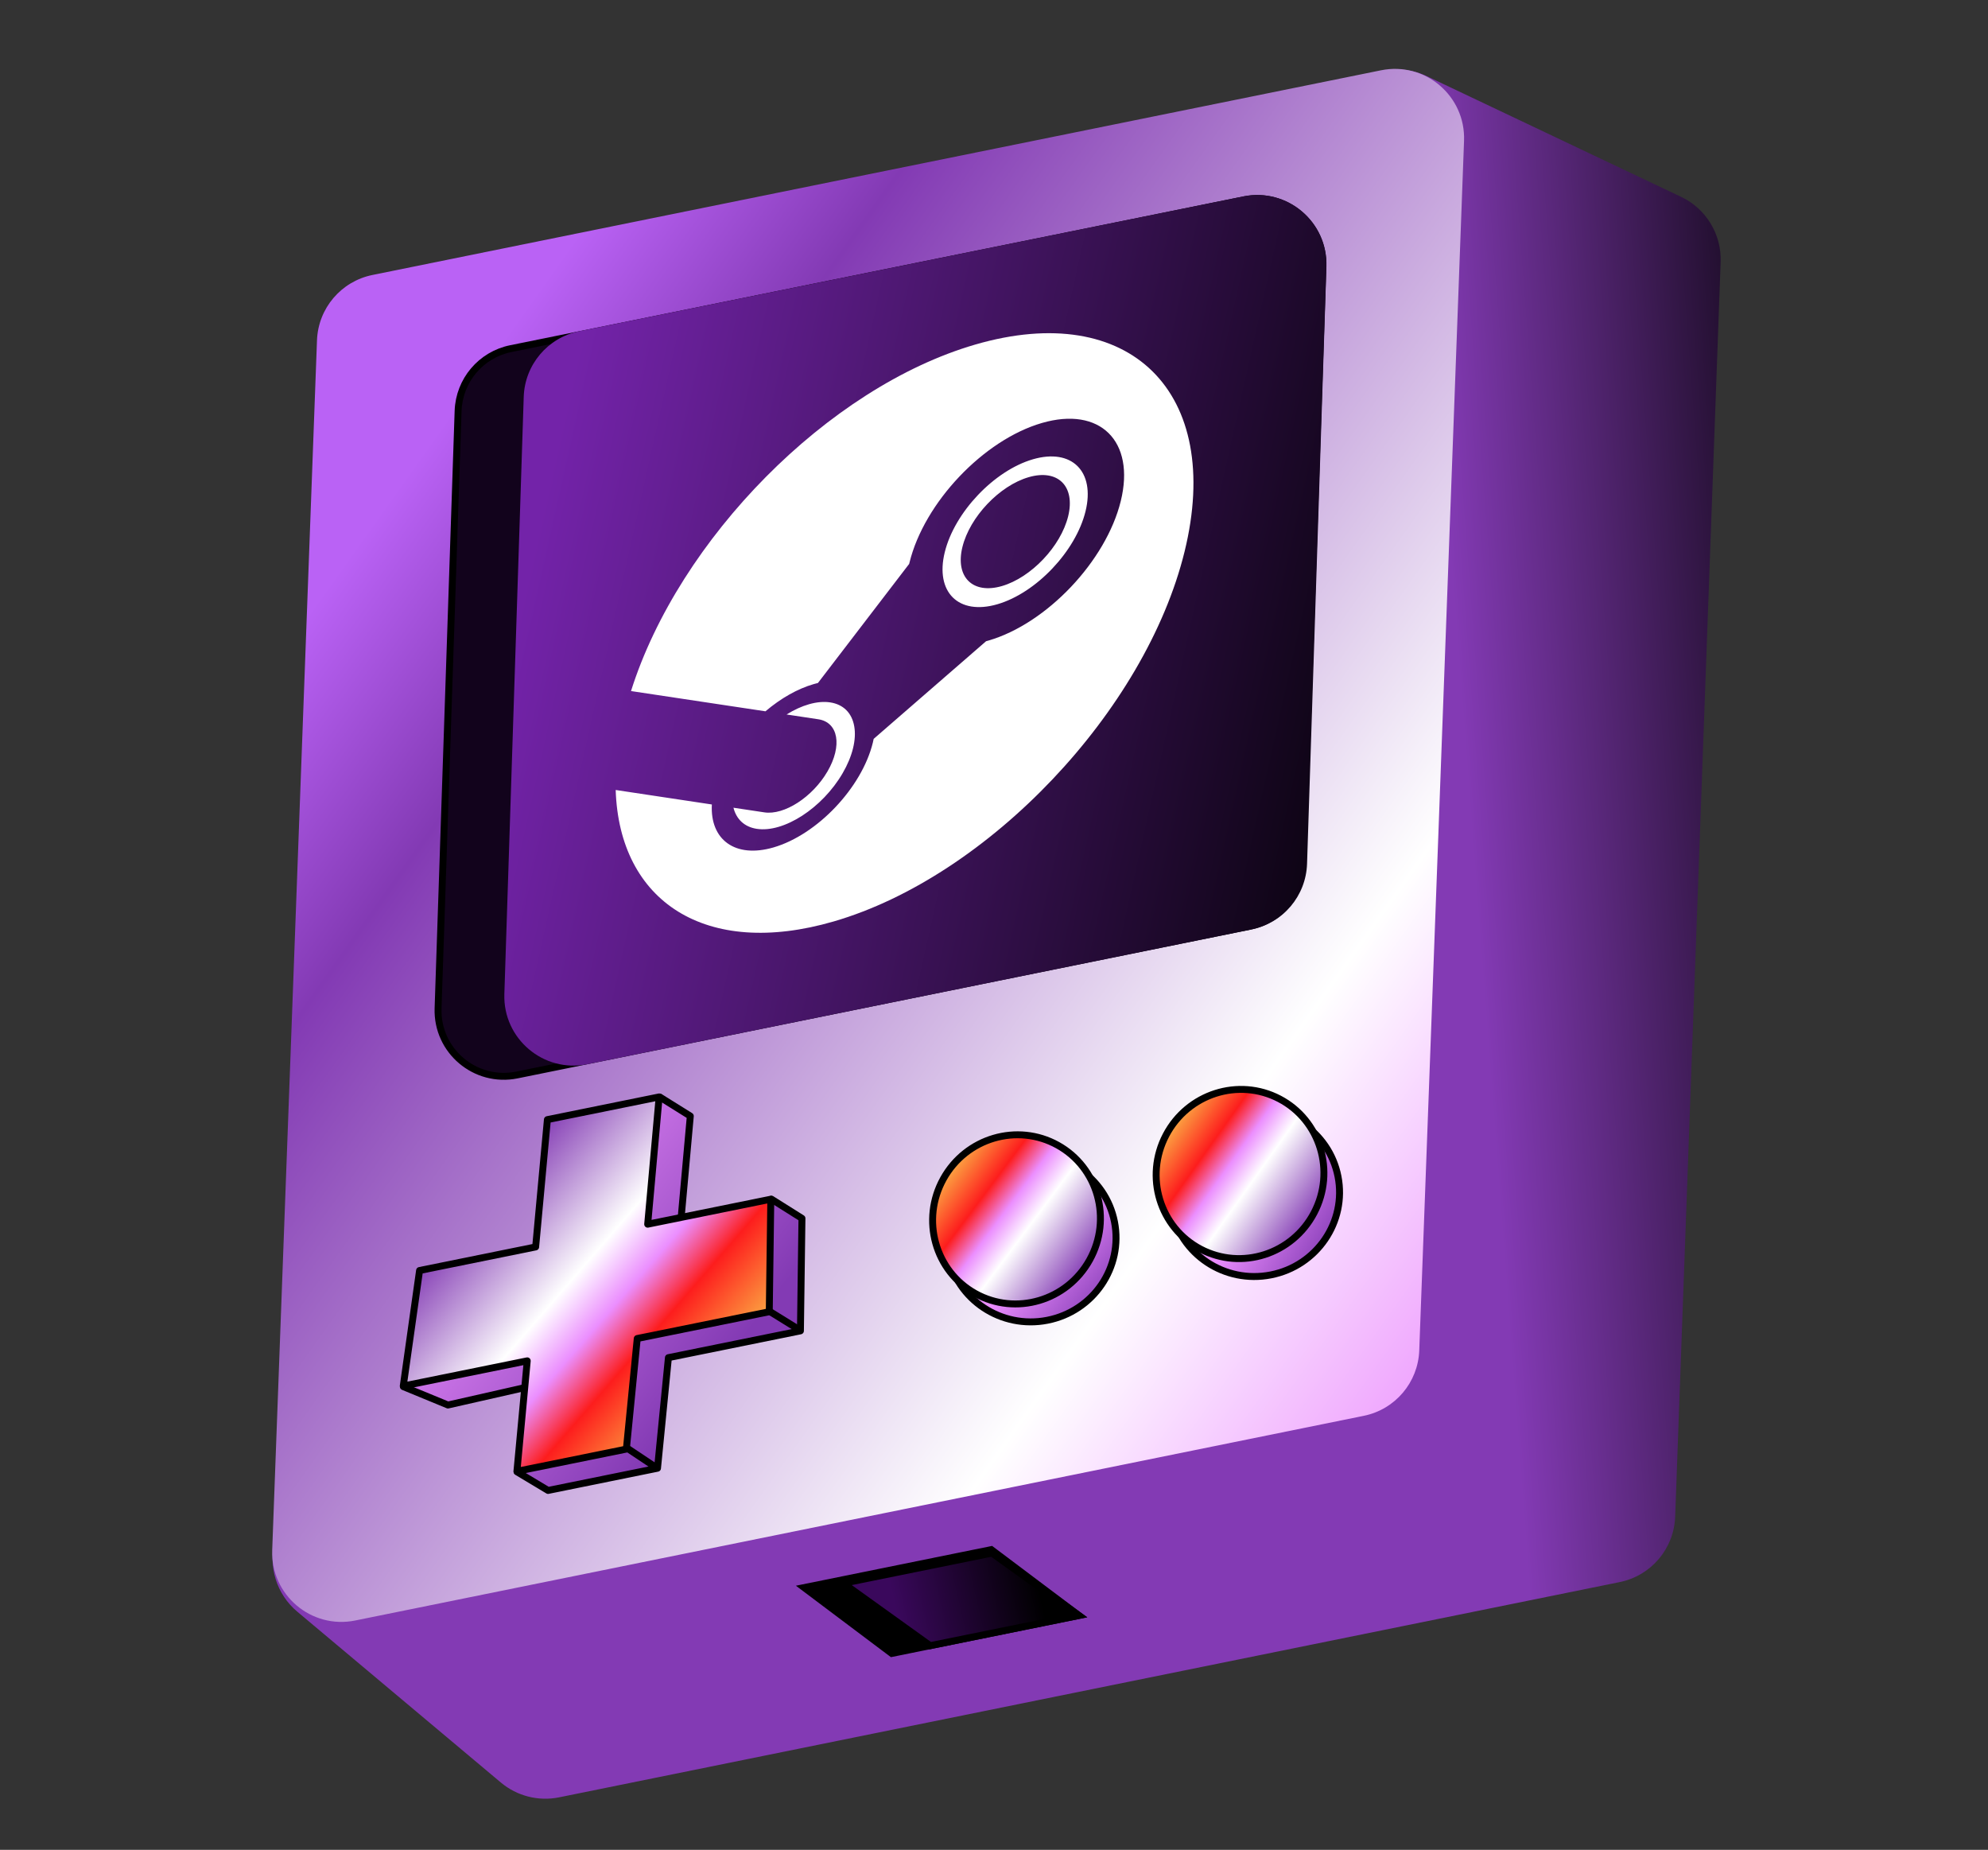
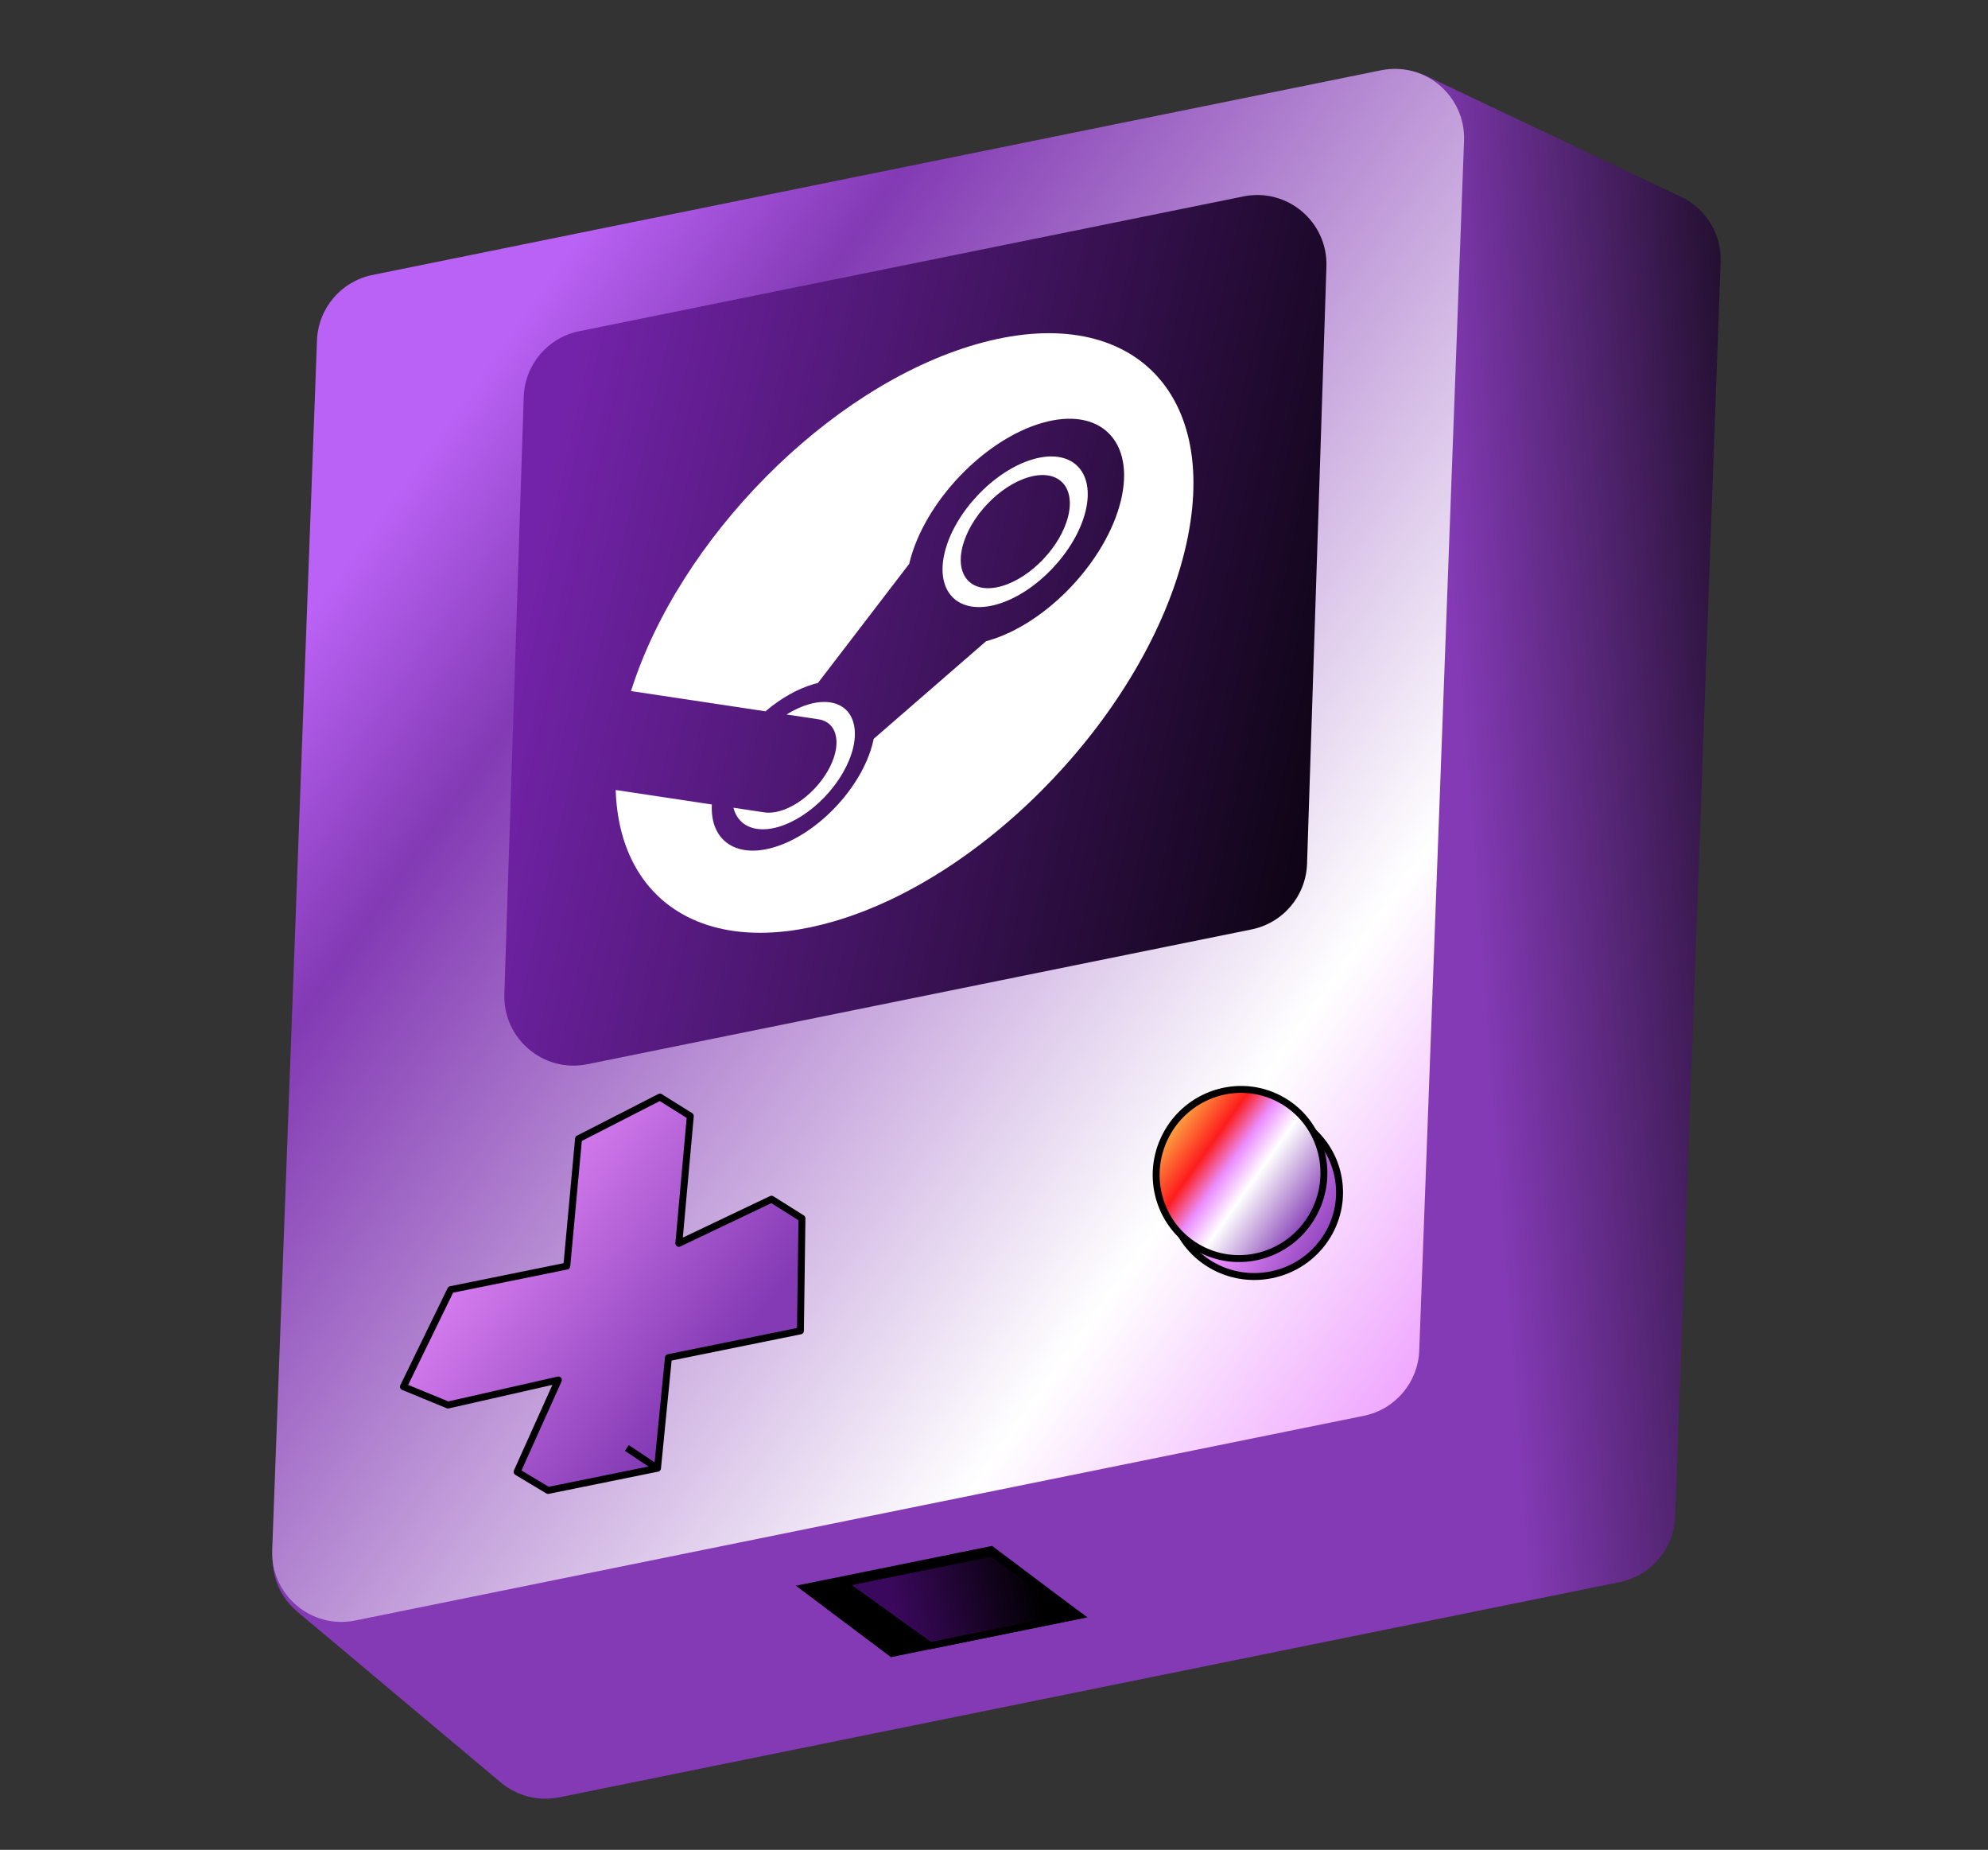
<svg xmlns="http://www.w3.org/2000/svg" width="287" height="267" viewBox="0 0 287 267" fill="none">
  <rect x="0" y="0" width="287" height="267" fill="#333333" stroke="none" />
  <path d="M81.863 69.26C82.638 66.446 84.603 64.112 87.243 62.868L197.425 10.978C200.132 9.703 203.268 9.707 205.972 10.99L242.696 28.413C246.304 30.125 248.547 33.819 248.402 37.81L241.838 218.917C241.671 223.535 238.361 227.436 233.833 228.355L80.719 259.423C77.734 260.029 74.636 259.241 72.303 257.283L42.919 232.627C39.922 230.112 38.667 226.082 39.706 222.311L81.863 69.26Z" fill="url(#paint0_linear_538_17783)" />
  <path d="M45.763 49.12C45.934 44.505 49.243 40.608 53.768 39.69L199.376 10.145C205.721 8.857 211.597 13.846 211.358 20.315L204.892 194.925C204.721 199.539 201.413 203.437 196.888 204.355L51.279 233.9C44.935 235.187 39.058 230.199 39.298 223.73L45.763 49.12Z" fill="url(#paint1_linear_538_17783)" />
-   <path d="M73.741 50.321L179.593 28.842C185.607 27.622 191.183 32.338 190.977 38.471L188.085 124.69C187.938 129.086 184.791 132.807 180.479 133.681L74.627 155.16C68.613 156.38 63.037 151.664 63.243 145.531L66.135 59.312C66.283 54.916 69.43 51.196 73.741 50.321Z" fill="#12031C" stroke="black" />
  <path d="M75.609 57.283C75.759 52.651 79.073 48.729 83.615 47.807L179.508 28.35C185.834 27.066 191.7 32.023 191.491 38.474L188.694 124.673C188.544 129.306 185.23 133.228 180.688 134.149L84.796 153.607C78.47 154.89 72.603 149.934 72.812 143.482L75.609 57.283Z" fill="url(#paint2_linear_538_17783)" />
  <path d="M128.74 238.656L116.092 229.148L143.107 223.667L155.755 233.174L128.74 238.656Z" fill="black" stroke="black" />
  <path d="M134.287 237.53L121.742 228.527L143.211 224.17L155.757 233.174L134.287 237.53Z" fill="url(#paint3_linear_538_17783)" stroke="black" />
  <path d="M140.792 49.733C119.548 55.91 98.008 77.835 91.097 99.745L110.507 102.668C112.728 100.781 115.151 99.413 117.452 98.747C117.667 98.684 117.878 98.628 118.084 98.579L131.254 81.391L131.303 81.189C133.427 72.533 141.996 63.5 150.405 61.055C158.814 58.61 163.926 63.665 161.802 72.321C159.678 80.977 151.108 90.013 142.7 92.458C142.583 92.492 142.47 92.522 142.355 92.553L126.129 106.646C126.092 106.831 126.052 107.016 126.007 107.2C124.412 113.701 117.979 120.481 111.668 122.316C106.128 123.927 102.493 121.202 102.768 116.116L88.885 114.025C89.398 130.104 101.849 138.381 120.36 132.999C142.695 126.504 165.372 102.598 171.014 79.607C176.656 56.614 163.126 43.239 140.792 49.733ZM110.334 117.253L105.886 116.584C106.301 118.216 107.438 119.352 109.248 119.631C113.158 120.236 118.721 116.637 121.647 111.604C123.061 109.182 123.663 106.747 123.323 104.831C122.986 102.901 121.754 101.676 119.862 101.383C117.979 101.095 115.719 101.783 113.551 103.127L118.148 103.819C121.032 104.265 121.622 107.633 119.463 111.343C117.308 115.052 113.218 117.699 110.334 117.253ZM156.714 73.8C158.129 68.033 154.722 64.663 149.121 66.291C143.517 67.921 137.805 73.943 136.39 79.71C134.975 85.478 138.383 88.845 143.987 87.216C149.588 85.587 155.299 79.568 156.714 73.8ZM138.941 78.952C140.005 74.612 144.287 70.101 148.501 68.876C152.717 67.65 155.272 70.173 154.207 74.513C153.142 78.853 148.861 83.364 144.644 84.59C140.431 85.815 137.875 83.292 138.94 78.952L138.941 78.952Z" fill="white" />
  <path d="M98.001 179.461L99.657 161.091L95.267 158.351L83.523 164.364L81.826 182.743L65.069 186.143L58.244 200.151L64.671 202.798L80.614 199.183L74.65 212.444L79.124 215.127L94.922 211.921L96.496 195.96L115.555 192.093L115.776 175.854L111.382 173.09L98.001 179.461Z" fill="url(#paint4_linear_538_17783)" stroke="black" stroke-linejoin="round" />
-   <path d="M95.159 158.329L79.025 161.602L77.328 179.981L60.571 183.381L58.217 200.052L76.116 196.421L74.626 212.365L90.425 209.159L91.998 193.198L111.057 189.331L111.278 173.092L93.503 176.699L95.159 158.329Z" fill="url(#paint5_linear_538_17783)" stroke="black" stroke-linejoin="round" />
-   <path d="M110.973 189.199L115.501 192" stroke="black" />
  <path d="M90.501 209L95.001 212" stroke="black" />
-   <path d="M160.895 176.368C162.173 182.904 157.838 189.266 151.193 190.566C144.549 191.865 138.136 187.607 136.857 181.071C135.579 174.535 139.914 168.173 146.559 166.873C153.203 165.574 159.616 169.832 160.895 176.368Z" fill="url(#paint6_linear_538_17783)" stroke="black" />
  <path d="M193.164 169.821C194.443 176.356 190.107 182.718 183.463 184.018C176.819 185.318 170.405 181.059 169.127 174.523C167.848 167.987 172.184 161.625 178.828 160.326C185.472 159.026 191.885 163.285 193.164 169.821Z" fill="url(#paint7_linear_538_17783)" stroke="black" />
-   <path d="M152.69 165.29C158.514 168.52 160.591 175.933 157.308 181.854C154.025 187.775 146.637 189.941 140.813 186.711C134.988 183.482 132.912 176.069 136.195 170.148C139.478 164.227 146.865 162.061 152.69 165.29Z" fill="url(#paint8_linear_538_17783)" stroke="black" />
  <path d="M184.708 158.608C190.606 161.701 192.854 169.064 189.709 175.06C186.565 181.055 179.23 183.392 173.332 180.299C167.434 177.206 165.186 169.843 168.33 163.847C171.475 157.851 178.81 155.515 184.708 158.608Z" fill="url(#paint9_linear_538_17783)" stroke="black" />
  <defs>
    <linearGradient id="paint0_linear_538_17783" x1="273.072" y1="151.626" x2="-22.386" y2="174.043" gradientUnits="userSpaceOnUse">
      <stop />
      <stop offset="0.196" stop-color="#833AB4" />
      <stop offset="1" stop-color="#833AB4" />
    </linearGradient>
    <linearGradient id="paint1_linear_538_17783" x1="50.649" y1="79.956" x2="414.746" y2="338.894" gradientUnits="userSpaceOnUse">
      <stop stop-color="#BA62F5" />
      <stop offset="0.073" stop-color="#833AB4" />
      <stop offset="0.339" stop-color="white" />
      <stop offset="0.462" stop-color="#EB8EFE" />
      <stop offset="0.558" stop-color="#FD1D1D" />
      <stop offset="1" stop-color="#FCB045" />
    </linearGradient>
    <linearGradient id="paint2_linear_538_17783" x1="70.062" y1="110.382" x2="202.465" y2="139.911" gradientUnits="userSpaceOnUse">
      <stop stop-color="#7323A9" />
      <stop offset="1" />
    </linearGradient>
    <linearGradient id="paint3_linear_538_17783" x1="129.575" y1="233.499" x2="149.893" y2="228.852" gradientUnits="userSpaceOnUse">
      <stop stop-color="#3A085C" />
      <stop offset="1" />
    </linearGradient>
    <linearGradient id="paint4_linear_538_17783" x1="104.75" y1="196.541" x2="66.34" y2="167.111" gradientUnits="userSpaceOnUse">
      <stop stop-color="#833AB4" />
      <stop offset="1" stop-color="#EB8EFE" />
    </linearGradient>
    <linearGradient id="paint5_linear_538_17783" x1="68.262" y1="173.235" x2="101.385" y2="201.948" gradientUnits="userSpaceOnUse">
      <stop stop-color="#833AB4" />
      <stop offset="0.418" stop-color="white" />
      <stop offset="0.58" stop-color="#EB8EFE" />
      <stop offset="0.736" stop-color="#FD1D1D" />
      <stop offset="1" stop-color="#FCB045" />
    </linearGradient>
    <linearGradient id="paint6_linear_538_17783" x1="161.126" y1="187.353" x2="150.712" y2="178.907" gradientUnits="userSpaceOnUse">
      <stop stop-color="#833AB4" />
      <stop offset="1" stop-color="#EB8EFE" />
    </linearGradient>
    <linearGradient id="paint7_linear_538_17783" x1="192.99" y1="180.1" x2="180.779" y2="172.915" gradientUnits="userSpaceOnUse">
      <stop stop-color="#833AB4" />
      <stop offset="1" stop-color="#EB8EFE" />
    </linearGradient>
    <linearGradient id="paint8_linear_538_17783" x1="157.418" y1="182.595" x2="137.426" y2="167.656" gradientUnits="userSpaceOnUse">
      <stop stop-color="#833AB4" />
      <stop offset="0.418" stop-color="white" />
      <stop offset="0.58" stop-color="#EB8EFE" />
      <stop offset="0.736" stop-color="#FD1D1D" />
      <stop offset="1" stop-color="#FCB045" />
    </linearGradient>
    <linearGradient id="paint9_linear_538_17783" x1="189.837" y1="175.798" x2="169.504" y2="161.327" gradientUnits="userSpaceOnUse">
      <stop stop-color="#833AB4" />
      <stop offset="0.418" stop-color="white" />
      <stop offset="0.58" stop-color="#EB8EFE" />
      <stop offset="0.736" stop-color="#FD1D1D" />
      <stop offset="1" stop-color="#FCB045" />
    </linearGradient>
  </defs>
</svg>